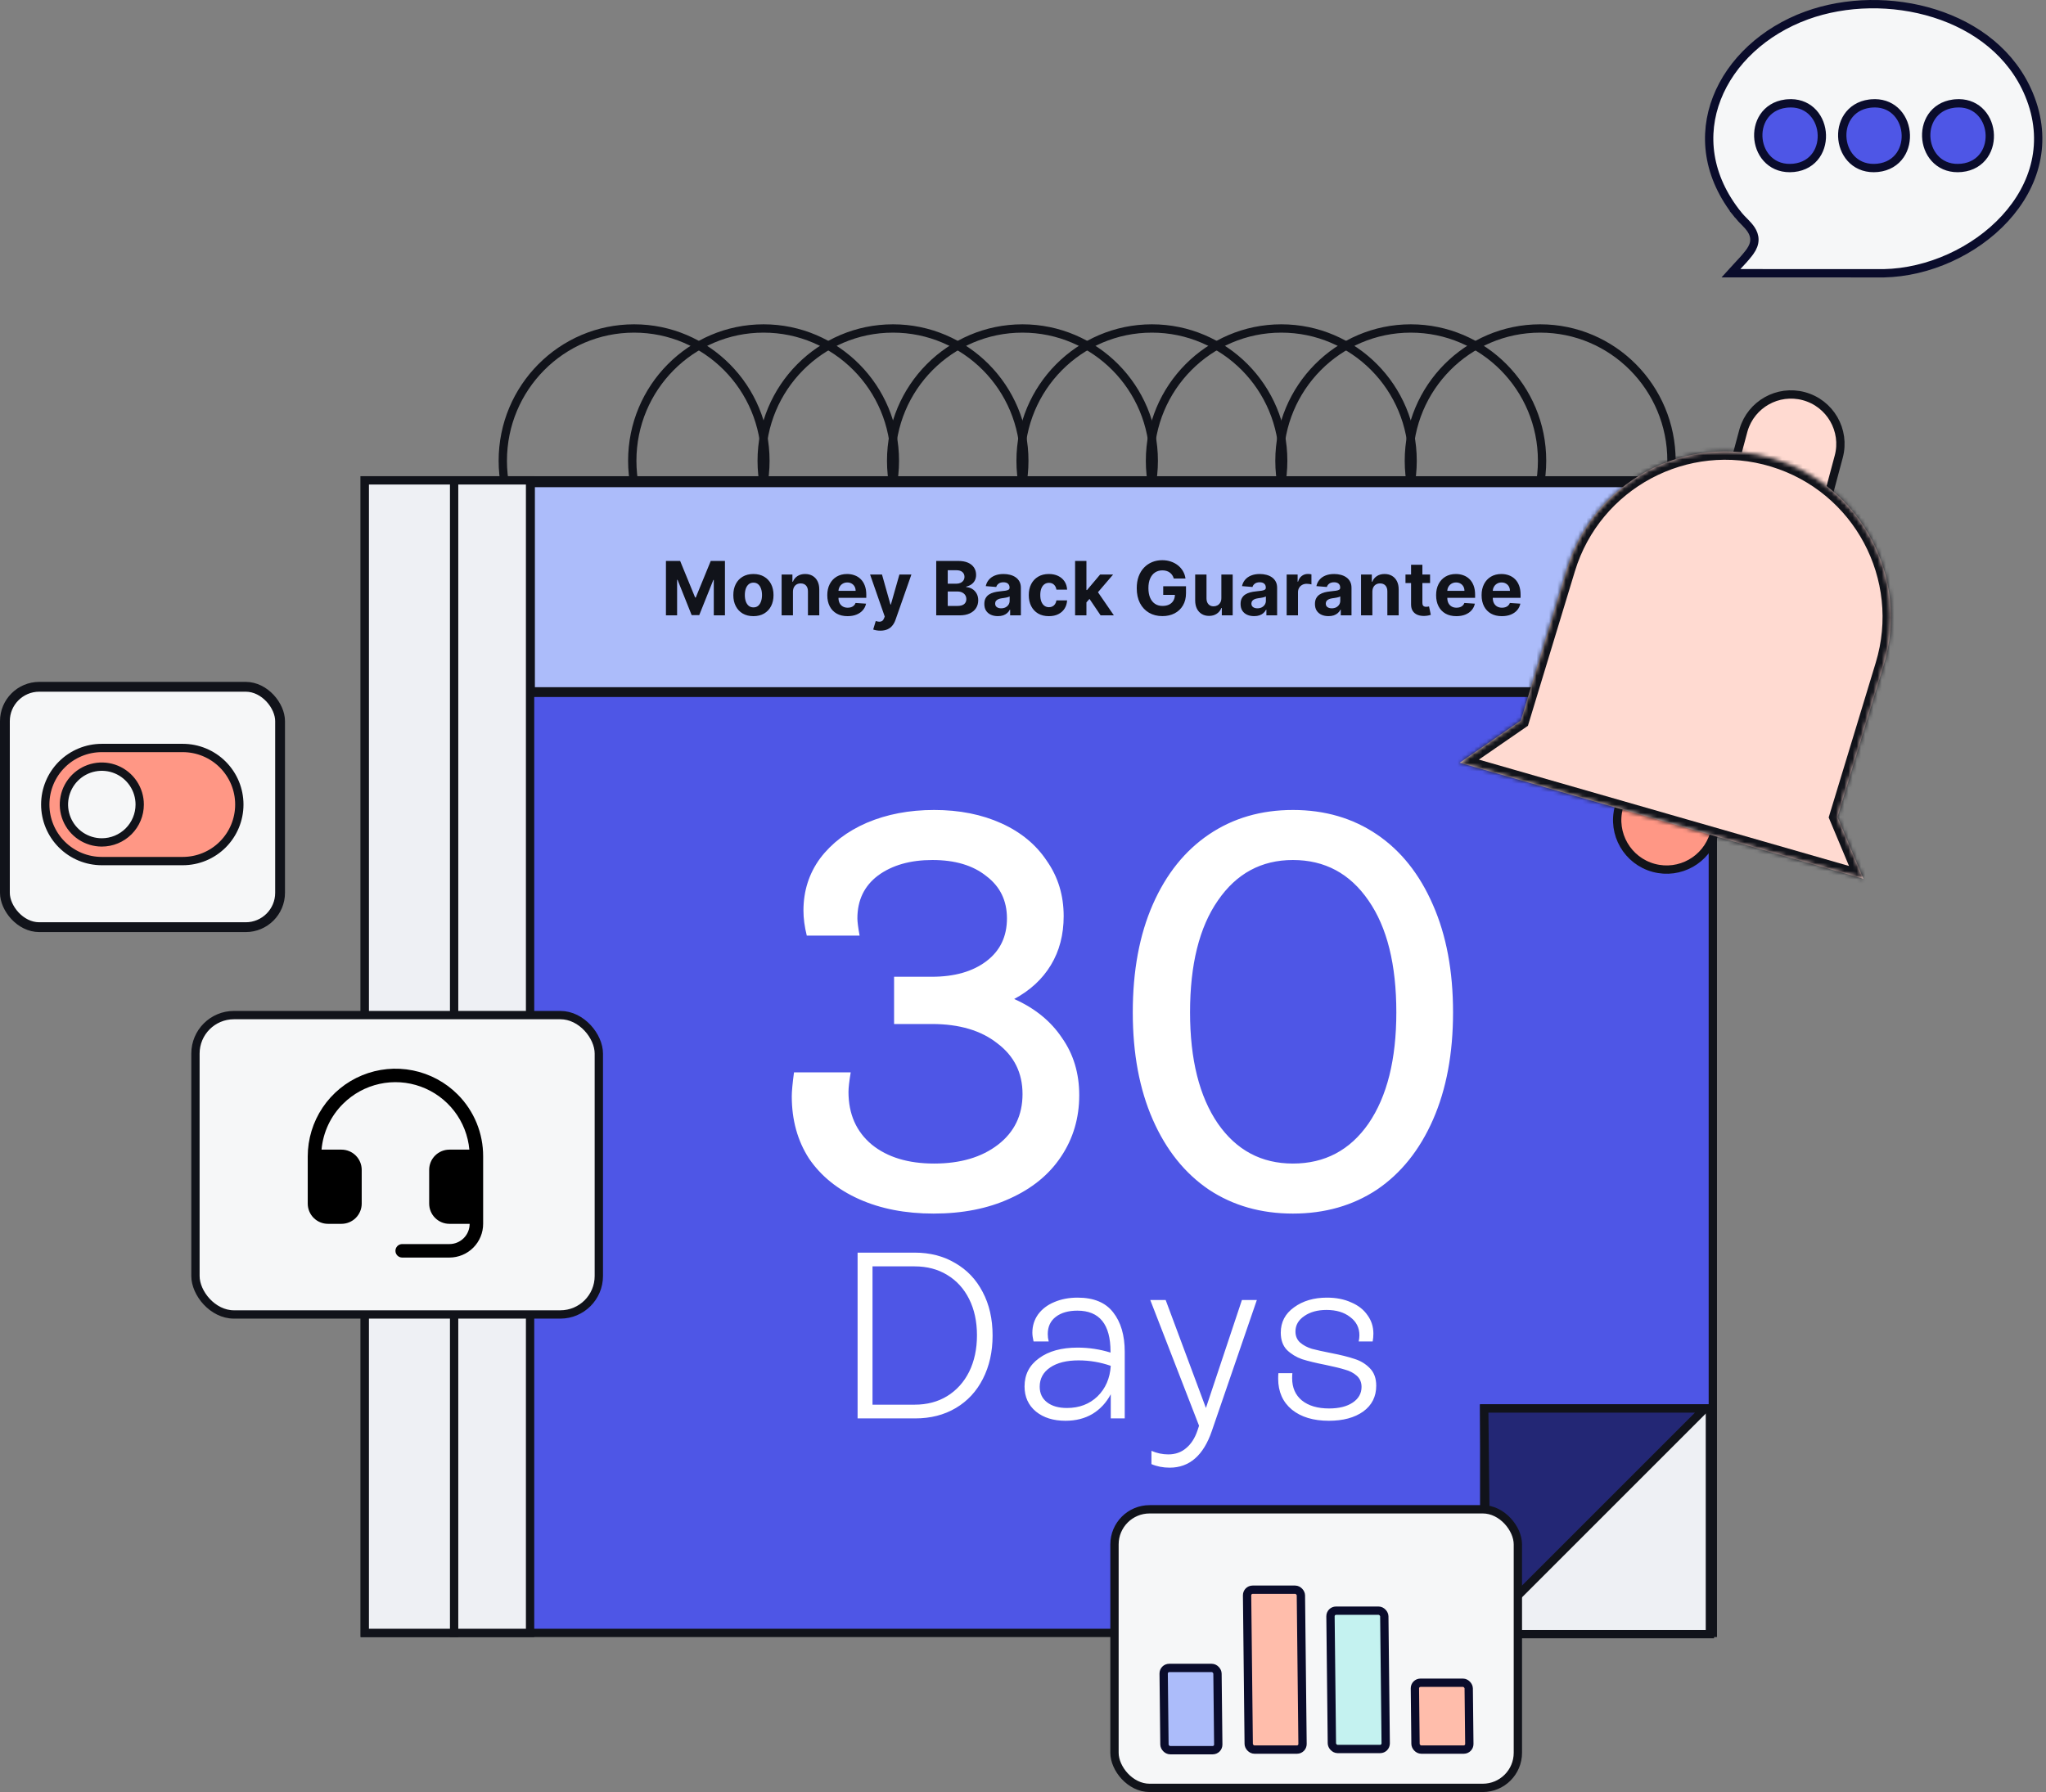
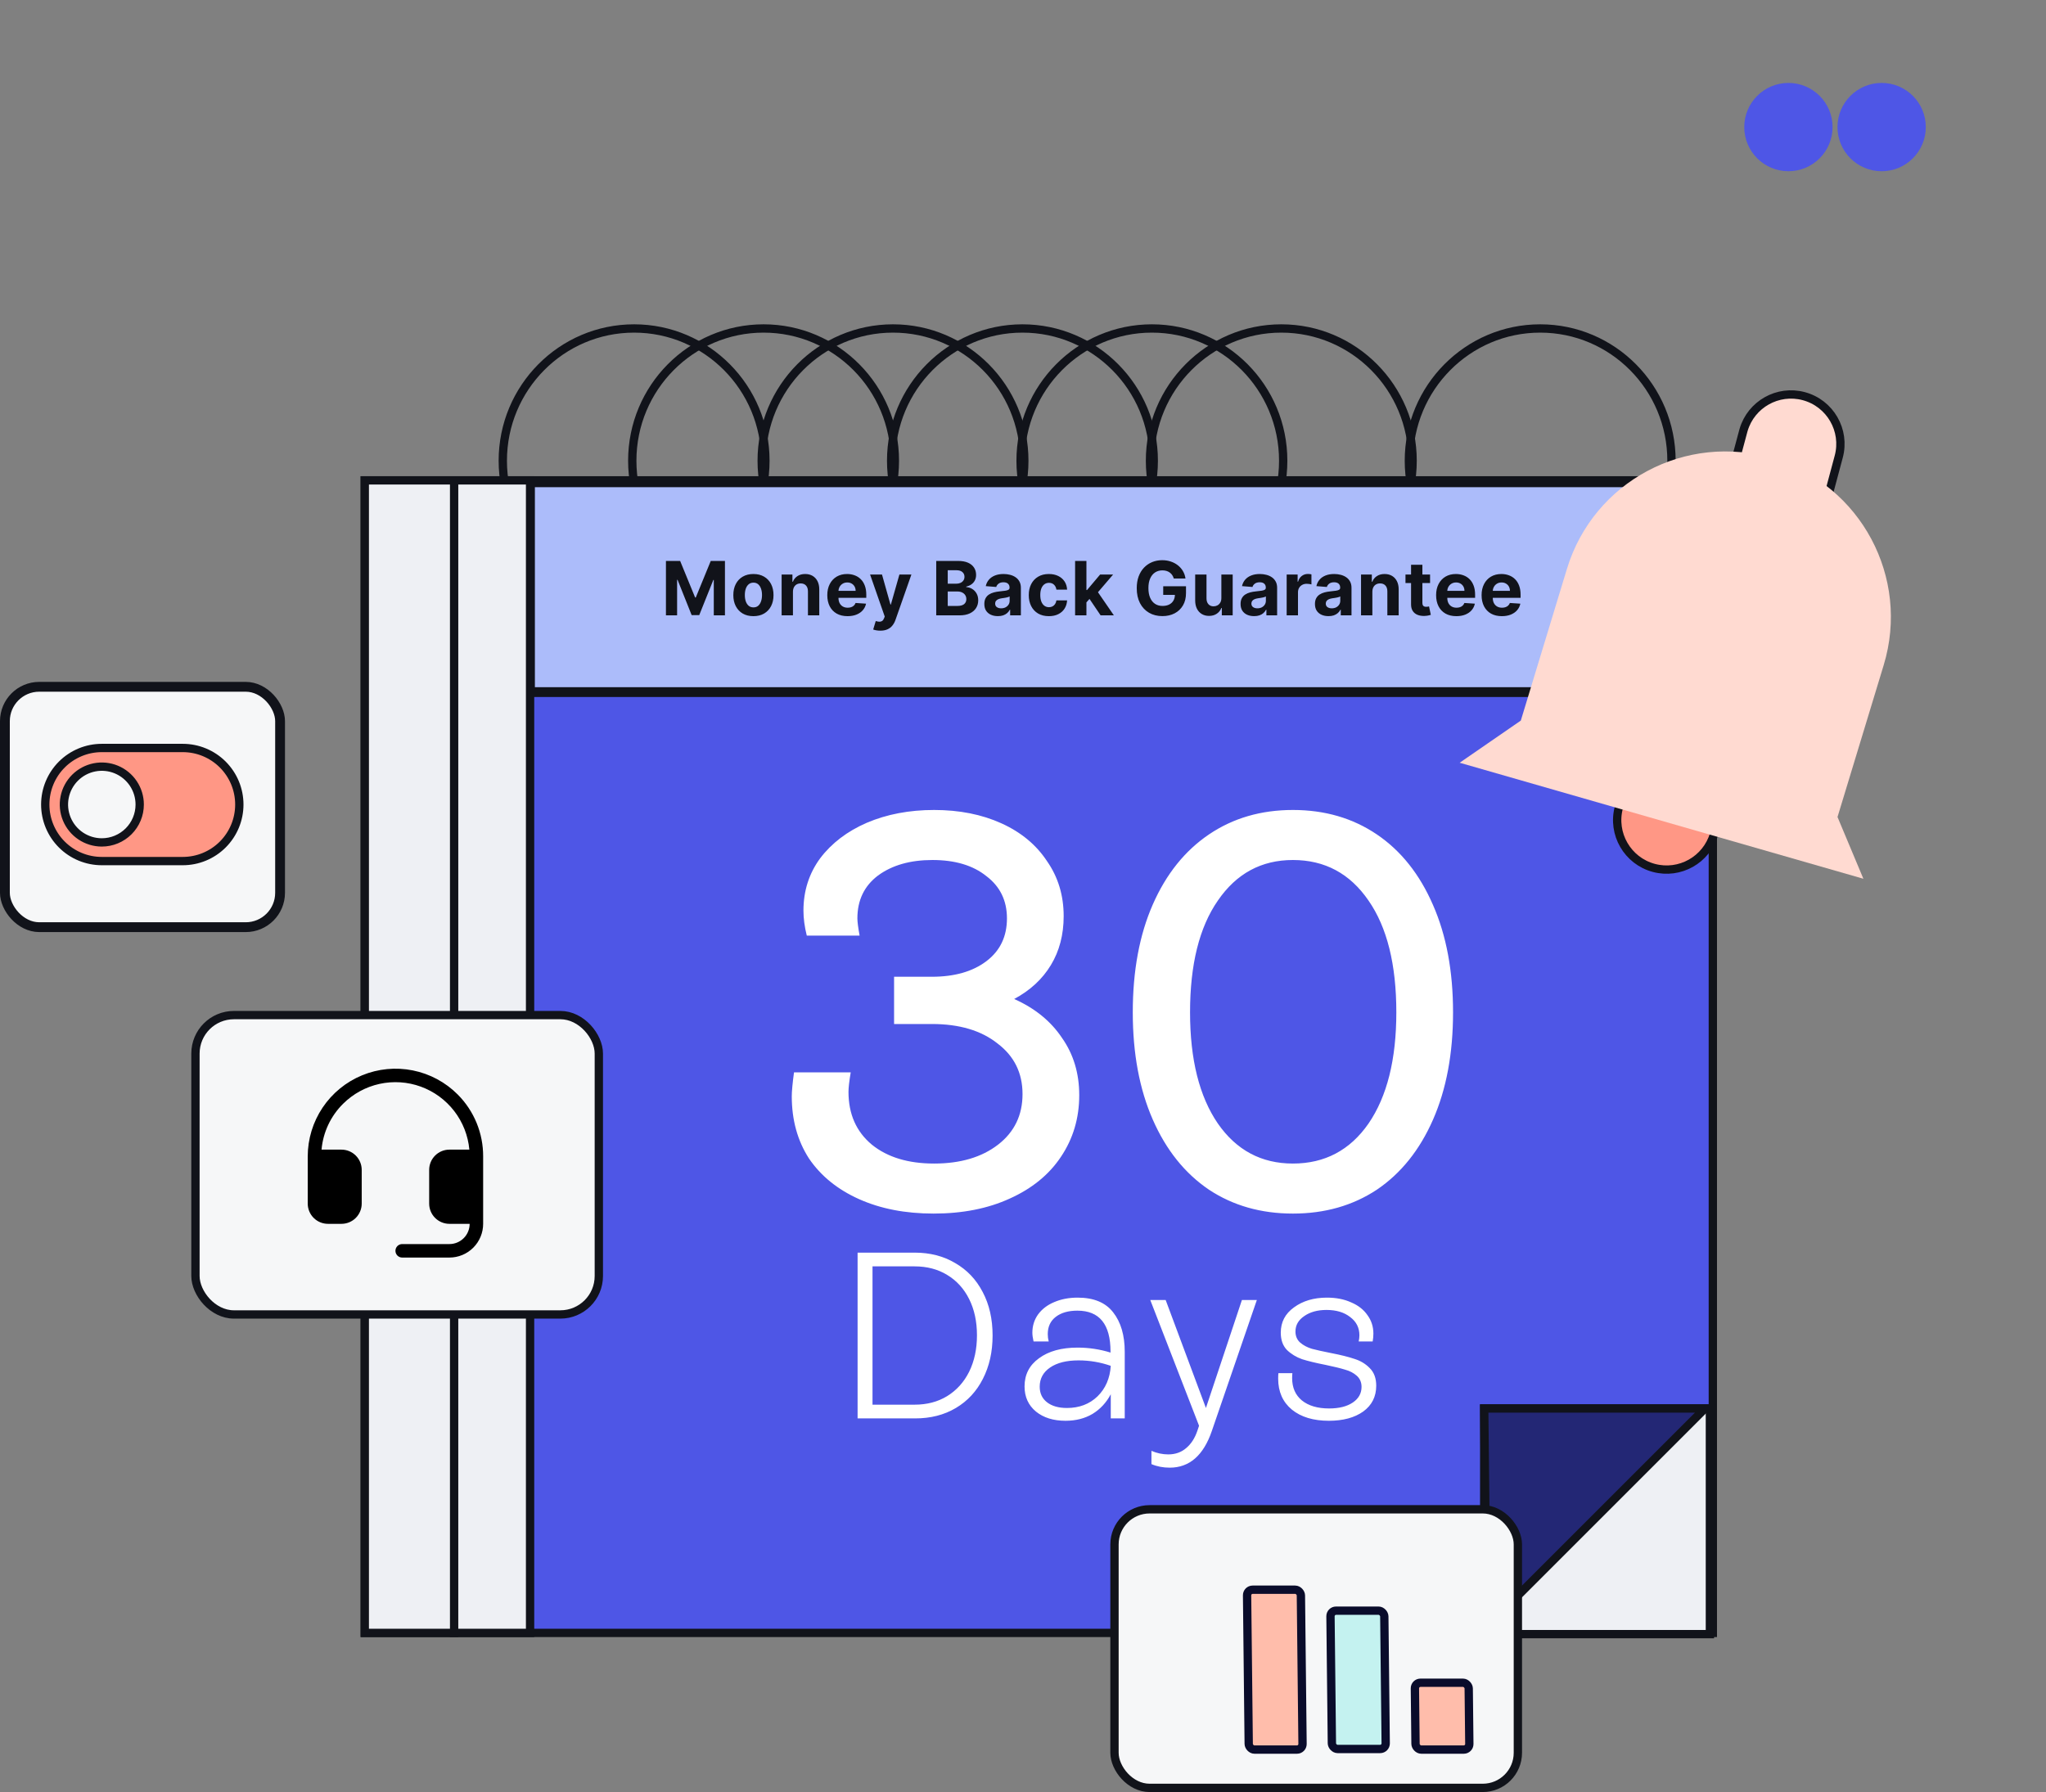
<svg xmlns="http://www.w3.org/2000/svg" width="492" height="431" viewBox="0 0 492 431" fill="none">
  <rect x="0" y="0" width="492" height="431" fill="#808080" stroke="none" />
  <path d="M433.755 95.279C440.095 96.978 443.859 103.495 442.16 109.835L439.747 118.842L416.786 112.69L419.199 103.683L419.283 103.388C421.102 97.227 427.514 93.607 433.755 95.279Z" fill="#FFDAD1" stroke="#11131A" stroke-width="2" />
  <path d="M370.367 79C387.799 79 401.942 93.237 401.942 110.814C401.942 128.391 387.799 142.627 370.367 142.627C352.936 142.627 338.792 128.391 338.792 110.814C338.792 93.237 352.936 79 370.367 79Z" stroke="#11131A" stroke-width="2" />
-   <path d="M339.246 79C356.678 79 370.821 93.237 370.821 110.814C370.821 128.391 356.678 142.627 339.246 142.627C321.815 142.627 307.671 128.391 307.671 110.814C307.671 93.237 321.814 79 339.246 79Z" stroke="#11131A" stroke-width="2" />
  <path d="M308.113 79C325.545 79 339.688 93.237 339.688 110.814C339.688 128.391 325.545 142.627 308.113 142.627C290.682 142.627 276.538 128.391 276.538 110.814C276.538 93.237 290.682 79 308.113 79Z" stroke="#11131A" stroke-width="2" />
  <path d="M276.995 79C294.427 79 308.57 93.237 308.57 110.814C308.57 128.391 294.427 142.627 276.995 142.627C259.564 142.627 245.42 128.391 245.42 110.814C245.42 93.237 259.564 79 276.995 79Z" stroke="#11131A" stroke-width="2" />
  <path d="M245.869 79C263.301 79 277.444 93.237 277.444 110.814C277.444 128.391 263.301 142.627 245.869 142.627C228.438 142.627 214.294 128.391 214.294 110.814C214.294 93.237 228.438 79 245.869 79Z" stroke="#11131A" stroke-width="2" />
  <path d="M214.74 79C232.172 79 246.315 93.237 246.315 110.814C246.315 128.391 232.172 142.627 214.74 142.627C197.309 142.627 183.165 128.391 183.165 110.814C183.165 93.237 197.309 79 214.74 79Z" stroke="#11131A" stroke-width="2" />
  <path d="M183.615 79C201.047 79 215.19 93.237 215.19 110.814C215.19 128.391 201.047 142.627 183.615 142.627C166.184 142.627 152.04 128.391 152.04 110.814C152.04 93.237 166.184 79 183.615 79Z" stroke="#11131A" stroke-width="2" />
  <path d="M152.482 79C169.914 79 184.058 93.237 184.058 110.814C184.058 128.39 169.914 142.627 152.482 142.627C135.051 142.627 120.907 128.39 120.907 110.814C120.907 93.237 135.051 79 152.482 79Z" stroke="#11131A" stroke-width="2" />
  <rect x="87.718" y="115.531" width="324.165" height="277.198" fill="#4E56E6" stroke="#11131A" stroke-width="2" />
  <rect x="127.444" y="115.993" width="284.519" height="50.462" fill="#ACBCFA" stroke="#11131A" stroke-width="2.36" />
  <path d="M160.139 134.909H163.552L167.157 143.705H167.311L170.916 134.909H174.329V148H171.644V139.479H171.536L168.148 147.936H166.32L162.932 139.447H162.823V148H160.139V134.909ZM181.174 148.192C180.182 148.192 179.323 147.981 178.598 147.559C177.878 147.133 177.322 146.54 176.93 145.782C176.538 145.019 176.342 144.135 176.342 143.129C176.342 142.115 176.538 141.229 176.93 140.47C177.322 139.707 177.878 139.115 178.598 138.693C179.323 138.267 180.182 138.054 181.174 138.054C182.167 138.054 183.024 138.267 183.744 138.693C184.468 139.115 185.027 139.707 185.419 140.47C185.811 141.229 186.007 142.115 186.007 143.129C186.007 144.135 185.811 145.019 185.419 145.782C185.027 146.54 184.468 147.133 183.744 147.559C183.024 147.981 182.167 148.192 181.174 148.192ZM181.187 146.082C181.639 146.082 182.016 145.955 182.319 145.699C182.621 145.439 182.849 145.085 183.003 144.638C183.16 144.19 183.239 143.681 183.239 143.11C183.239 142.539 183.16 142.03 183.003 141.582C182.849 141.135 182.621 140.781 182.319 140.521C182.016 140.261 181.639 140.131 181.187 140.131C180.731 140.131 180.348 140.261 180.037 140.521C179.73 140.781 179.498 141.135 179.34 141.582C179.186 142.03 179.11 142.539 179.11 143.11C179.11 143.681 179.186 144.19 179.34 144.638C179.498 145.085 179.73 145.439 180.037 145.699C180.348 145.955 180.731 146.082 181.187 146.082ZM190.68 142.324V148H187.957V138.182H190.553V139.914H190.668C190.885 139.343 191.249 138.891 191.761 138.559C192.272 138.222 192.892 138.054 193.621 138.054C194.303 138.054 194.897 138.203 195.404 138.501C195.911 138.8 196.305 139.226 196.587 139.78C196.868 140.33 197.009 140.986 197.009 141.749V148H194.286V142.234C194.29 141.634 194.136 141.165 193.825 140.828C193.514 140.487 193.086 140.317 192.54 140.317C192.174 140.317 191.85 140.396 191.569 140.553C191.292 140.711 191.075 140.941 190.917 141.244C190.763 141.542 190.685 141.902 190.68 142.324ZM203.809 148.192C202.799 148.192 201.93 147.987 201.201 147.578C200.477 147.165 199.918 146.581 199.526 145.827C199.134 145.068 198.938 144.171 198.938 143.136C198.938 142.126 199.134 141.239 199.526 140.477C199.918 139.714 200.47 139.119 201.182 138.693C201.898 138.267 202.737 138.054 203.7 138.054C204.348 138.054 204.951 138.158 205.509 138.367C206.072 138.572 206.562 138.881 206.98 139.294C207.401 139.707 207.73 140.227 207.964 140.854C208.198 141.476 208.315 142.205 208.315 143.04V143.788H200.025V142.1H205.752C205.752 141.708 205.667 141.361 205.497 141.058C205.326 140.756 205.09 140.519 204.787 140.349C204.489 140.174 204.141 140.087 203.745 140.087C203.332 140.087 202.965 140.183 202.646 140.374C202.33 140.562 202.083 140.815 201.904 141.135C201.725 141.45 201.634 141.802 201.629 142.19V143.794C201.629 144.28 201.719 144.7 201.898 145.053C202.081 145.407 202.339 145.68 202.671 145.871C203.004 146.063 203.398 146.159 203.854 146.159C204.156 146.159 204.433 146.116 204.685 146.031C204.936 145.946 205.151 145.818 205.33 145.648C205.509 145.477 205.646 145.268 205.739 145.021L208.258 145.188C208.13 145.793 207.868 146.321 207.472 146.773C207.08 147.22 206.573 147.57 205.95 147.821C205.333 148.068 204.619 148.192 203.809 148.192ZM211.69 151.682C211.345 151.682 211.021 151.654 210.718 151.599C210.42 151.548 210.173 151.482 209.977 151.401L210.59 149.368C210.91 149.466 211.198 149.519 211.453 149.528C211.713 149.536 211.937 149.477 212.125 149.349C212.316 149.221 212.472 149.004 212.591 148.697L212.751 148.281L209.229 138.182H212.093L214.125 145.392H214.228L216.279 138.182H219.162L215.346 149.061C215.163 149.589 214.914 150.05 214.598 150.442C214.287 150.838 213.893 151.143 213.416 151.356C212.938 151.573 212.363 151.682 211.69 151.682ZM225.133 148V134.909H230.374C231.337 134.909 232.141 135.052 232.784 135.337C233.428 135.623 233.911 136.019 234.235 136.526C234.559 137.029 234.721 137.609 234.721 138.265C234.721 138.776 234.619 139.226 234.414 139.614C234.21 139.997 233.928 140.312 233.57 140.56C233.217 140.803 232.812 140.975 232.356 141.077V141.205C232.854 141.227 233.321 141.367 233.756 141.627C234.195 141.887 234.55 142.251 234.823 142.72C235.096 143.185 235.232 143.739 235.232 144.382C235.232 145.077 235.06 145.697 234.715 146.242C234.374 146.783 233.869 147.212 233.2 147.527C232.531 147.842 231.706 148 230.726 148H225.133ZM227.901 145.737H230.157C230.928 145.737 231.491 145.59 231.844 145.296C232.198 144.998 232.375 144.602 232.375 144.107C232.375 143.745 232.288 143.425 232.113 143.148C231.938 142.871 231.689 142.654 231.365 142.496C231.045 142.339 230.664 142.26 230.221 142.26H227.901V145.737ZM227.901 140.387H229.952C230.332 140.387 230.668 140.321 230.962 140.189C231.261 140.053 231.495 139.861 231.665 139.614C231.84 139.366 231.928 139.07 231.928 138.725C231.928 138.252 231.759 137.871 231.423 137.581C231.09 137.291 230.617 137.146 230.004 137.146H227.901V140.387ZM239.962 148.185C239.335 148.185 238.777 148.077 238.287 147.859C237.797 147.638 237.409 147.312 237.124 146.881C236.842 146.447 236.702 145.906 236.702 145.258C236.702 144.712 236.802 144.254 237.002 143.884C237.203 143.513 237.475 143.214 237.82 142.989C238.166 142.763 238.558 142.592 238.997 142.477C239.44 142.362 239.904 142.281 240.39 142.234C240.961 142.175 241.421 142.119 241.771 142.068C242.12 142.013 242.374 141.932 242.531 141.825C242.689 141.719 242.768 141.561 242.768 141.352V141.314C242.768 140.909 242.64 140.596 242.384 140.374C242.133 140.153 241.775 140.042 241.311 140.042C240.82 140.042 240.431 140.151 240.141 140.368C239.851 140.581 239.659 140.849 239.565 141.173L237.047 140.969C237.175 140.372 237.426 139.857 237.801 139.422C238.176 138.983 238.66 138.646 239.252 138.412C239.849 138.173 240.539 138.054 241.323 138.054C241.869 138.054 242.391 138.118 242.889 138.246C243.392 138.374 243.838 138.572 244.225 138.84C244.617 139.109 244.926 139.454 245.152 139.876C245.378 140.293 245.491 140.794 245.491 141.378V148H242.909V146.638H242.832C242.674 146.945 242.463 147.216 242.199 147.45C241.935 147.68 241.617 147.862 241.247 147.994C240.876 148.121 240.448 148.185 239.962 148.185ZM240.742 146.306C241.142 146.306 241.496 146.227 241.803 146.07C242.11 145.908 242.35 145.69 242.525 145.418C242.7 145.145 242.787 144.836 242.787 144.491V143.449C242.702 143.504 242.585 143.555 242.436 143.602C242.291 143.645 242.127 143.685 241.943 143.724C241.76 143.758 241.577 143.79 241.394 143.82C241.21 143.845 241.044 143.869 240.895 143.89C240.575 143.937 240.296 144.011 240.058 144.114C239.819 144.216 239.634 144.354 239.502 144.529C239.369 144.7 239.303 144.913 239.303 145.168C239.303 145.539 239.438 145.822 239.706 146.018C239.979 146.21 240.324 146.306 240.742 146.306ZM252.22 148.192C251.214 148.192 250.349 147.979 249.624 147.553C248.904 147.122 248.35 146.526 247.962 145.763C247.579 145 247.387 144.122 247.387 143.129C247.387 142.124 247.581 141.241 247.969 140.483C248.361 139.72 248.917 139.126 249.637 138.7C250.357 138.269 251.214 138.054 252.207 138.054C253.063 138.054 253.813 138.21 254.457 138.521C255.1 138.832 255.609 139.268 255.984 139.831C256.359 140.393 256.566 141.054 256.605 141.812H254.035C253.962 141.322 253.771 140.928 253.46 140.63C253.153 140.327 252.75 140.176 252.252 140.176C251.83 140.176 251.461 140.291 251.146 140.521C250.835 140.747 250.592 141.077 250.417 141.512C250.242 141.947 250.155 142.473 250.155 143.091C250.155 143.717 250.24 144.25 250.411 144.689C250.585 145.128 250.83 145.462 251.146 145.692C251.461 145.923 251.83 146.038 252.252 146.038C252.563 146.038 252.842 145.974 253.089 145.846C253.34 145.718 253.547 145.533 253.709 145.29C253.875 145.043 253.984 144.746 254.035 144.401H256.605C256.562 145.151 256.357 145.812 255.991 146.383C255.629 146.95 255.128 147.393 254.489 147.712C253.85 148.032 253.093 148.192 252.22 148.192ZM260.995 145.175L261.002 141.908H261.398L264.543 138.182H267.669L263.443 143.116H262.798L260.995 145.175ZM258.528 148V134.909H261.251V148H258.528ZM264.664 148L261.775 143.724L263.59 141.8L267.854 148H264.664ZM282.262 139.141C282.173 138.83 282.047 138.555 281.885 138.316C281.723 138.073 281.525 137.869 281.29 137.702C281.06 137.532 280.796 137.402 280.498 137.312C280.204 137.223 279.878 137.178 279.52 137.178C278.851 137.178 278.263 137.344 277.756 137.677C277.253 138.009 276.861 138.493 276.58 139.128C276.298 139.759 276.158 140.53 276.158 141.442C276.158 142.354 276.296 143.129 276.573 143.768C276.85 144.408 277.242 144.896 277.749 145.232C278.256 145.565 278.855 145.731 279.545 145.731C280.172 145.731 280.707 145.62 281.15 145.398C281.597 145.173 281.938 144.855 282.173 144.446C282.411 144.037 282.531 143.553 282.531 142.995L283.093 143.078H279.718V140.994H285.196V142.643C285.196 143.794 284.953 144.783 284.467 145.609C283.982 146.432 283.312 147.067 282.46 147.514C281.608 147.957 280.632 148.179 279.533 148.179C278.305 148.179 277.227 147.908 276.298 147.367C275.369 146.822 274.645 146.048 274.125 145.047C273.609 144.041 273.352 142.848 273.352 141.467C273.352 140.406 273.505 139.46 273.812 138.629C274.123 137.794 274.558 137.087 275.116 136.507C275.674 135.928 276.324 135.487 277.065 135.184C277.807 134.881 278.61 134.73 279.475 134.73C280.217 134.73 280.907 134.839 281.546 135.056C282.185 135.269 282.752 135.572 283.246 135.964C283.745 136.356 284.152 136.822 284.467 137.364C284.783 137.901 284.985 138.493 285.075 139.141H282.262ZM293.7 143.82V138.182H296.423V148H293.809V146.217H293.706C293.485 146.792 293.116 147.254 292.601 147.604C292.089 147.953 291.465 148.128 290.728 148.128C290.071 148.128 289.494 147.979 288.995 147.68C288.497 147.382 288.107 146.958 287.826 146.408C287.549 145.859 287.408 145.2 287.404 144.433V138.182H290.127V143.947C290.131 144.527 290.287 144.985 290.594 145.322C290.9 145.658 291.312 145.827 291.827 145.827C292.155 145.827 292.462 145.752 292.748 145.603C293.033 145.45 293.263 145.224 293.438 144.925C293.617 144.627 293.704 144.259 293.7 143.82ZM301.581 148.185C300.954 148.185 300.396 148.077 299.906 147.859C299.416 147.638 299.028 147.312 298.743 146.881C298.462 146.447 298.321 145.906 298.321 145.258C298.321 144.712 298.421 144.254 298.621 143.884C298.822 143.513 299.094 143.214 299.44 142.989C299.785 142.763 300.177 142.592 300.616 142.477C301.059 142.362 301.523 142.281 302.009 142.234C302.58 142.175 303.04 142.119 303.39 142.068C303.739 142.013 303.993 141.932 304.15 141.825C304.308 141.719 304.387 141.561 304.387 141.352V141.314C304.387 140.909 304.259 140.596 304.003 140.374C303.752 140.153 303.394 140.042 302.93 140.042C302.44 140.042 302.05 140.151 301.76 140.368C301.47 140.581 301.278 140.849 301.185 141.173L298.666 140.969C298.794 140.372 299.045 139.857 299.42 139.422C299.795 138.983 300.279 138.646 300.871 138.412C301.468 138.173 302.158 138.054 302.942 138.054C303.488 138.054 304.01 138.118 304.508 138.246C305.011 138.374 305.457 138.572 305.844 138.84C306.236 139.109 306.545 139.454 306.771 139.876C306.997 140.293 307.11 140.794 307.11 141.378V148H304.528V146.638H304.451C304.293 146.945 304.082 147.216 303.818 147.45C303.554 147.68 303.236 147.862 302.866 147.994C302.495 148.121 302.067 148.185 301.581 148.185ZM302.361 146.306C302.761 146.306 303.115 146.227 303.422 146.07C303.729 145.908 303.969 145.69 304.144 145.418C304.319 145.145 304.406 144.836 304.406 144.491V143.449C304.321 143.504 304.204 143.555 304.055 143.602C303.91 143.645 303.746 143.685 303.562 143.724C303.379 143.758 303.196 143.79 303.013 143.82C302.829 143.845 302.663 143.869 302.514 143.89C302.194 143.937 301.915 144.011 301.677 144.114C301.438 144.216 301.253 144.354 301.121 144.529C300.989 144.7 300.922 144.913 300.922 145.168C300.922 145.539 301.057 145.822 301.325 146.018C301.598 146.21 301.943 146.306 302.361 146.306ZM309.403 148V138.182H312.042V139.895H312.145C312.324 139.286 312.624 138.825 313.046 138.514C313.468 138.199 313.954 138.041 314.503 138.041C314.64 138.041 314.787 138.05 314.944 138.067C315.102 138.084 315.241 138.107 315.36 138.137V140.553C315.232 140.515 315.055 140.481 314.829 140.451C314.604 140.421 314.397 140.406 314.209 140.406C313.809 140.406 313.451 140.494 313.136 140.668C312.824 140.839 312.577 141.077 312.394 141.384C312.215 141.691 312.126 142.045 312.126 142.445V148H309.403ZM319.466 148.185C318.84 148.185 318.282 148.077 317.792 147.859C317.301 147.638 316.914 147.312 316.628 146.881C316.347 146.447 316.206 145.906 316.206 145.258C316.206 144.712 316.306 144.254 316.507 143.884C316.707 143.513 316.98 143.214 317.325 142.989C317.67 142.763 318.062 142.592 318.501 142.477C318.944 142.362 319.409 142.281 319.895 142.234C320.466 142.175 320.926 142.119 321.275 142.068C321.625 142.013 321.878 141.932 322.036 141.825C322.194 141.719 322.272 141.561 322.272 141.352V141.314C322.272 140.909 322.145 140.596 321.889 140.374C321.637 140.153 321.279 140.042 320.815 140.042C320.325 140.042 319.935 140.151 319.645 140.368C319.355 140.581 319.164 140.849 319.07 141.173L316.551 140.969C316.679 140.372 316.931 139.857 317.306 139.422C317.681 138.983 318.164 138.646 318.757 138.412C319.353 138.173 320.044 138.054 320.828 138.054C321.373 138.054 321.895 138.118 322.394 138.246C322.897 138.374 323.342 138.572 323.73 138.84C324.122 139.109 324.431 139.454 324.657 139.876C324.882 140.293 324.995 140.794 324.995 141.378V148H322.413V146.638H322.336C322.179 146.945 321.968 147.216 321.703 147.45C321.439 147.68 321.122 147.862 320.751 147.994C320.38 148.121 319.952 148.185 319.466 148.185ZM320.246 146.306C320.647 146.306 321 146.227 321.307 146.07C321.614 145.908 321.855 145.69 322.029 145.418C322.204 145.145 322.292 144.836 322.292 144.491V143.449C322.206 143.504 322.089 143.555 321.94 143.602C321.795 143.645 321.631 143.685 321.448 143.724C321.265 143.758 321.081 143.79 320.898 143.82C320.715 143.845 320.549 143.869 320.399 143.89C320.08 143.937 319.801 144.011 319.562 144.114C319.323 144.216 319.138 144.354 319.006 144.529C318.874 144.7 318.808 144.913 318.808 145.168C318.808 145.539 318.942 145.822 319.211 146.018C319.483 146.21 319.828 146.306 320.246 146.306ZM330.011 142.324V148H327.288V138.182H329.883V139.914H329.998C330.215 139.343 330.58 138.891 331.091 138.559C331.603 138.222 332.223 138.054 332.951 138.054C333.633 138.054 334.228 138.203 334.735 138.501C335.242 138.8 335.636 139.226 335.917 139.78C336.198 140.33 336.339 140.986 336.339 141.749V148H333.616V142.234C333.62 141.634 333.467 141.165 333.156 140.828C332.845 140.487 332.416 140.317 331.871 140.317C331.505 140.317 331.181 140.396 330.899 140.553C330.622 140.711 330.405 140.941 330.247 141.244C330.094 141.542 330.015 141.902 330.011 142.324ZM343.888 138.182V140.227H337.975V138.182H343.888ZM339.317 135.83H342.04V144.983C342.04 145.234 342.079 145.43 342.155 145.571C342.232 145.707 342.338 145.803 342.475 145.859C342.615 145.914 342.777 145.942 342.961 145.942C343.088 145.942 343.216 145.931 343.344 145.91C343.472 145.884 343.57 145.865 343.638 145.852L344.066 147.879C343.93 147.921 343.738 147.97 343.491 148.026C343.244 148.085 342.944 148.121 342.59 148.134C341.934 148.16 341.358 148.072 340.864 147.872C340.374 147.672 339.993 147.361 339.72 146.939C339.447 146.517 339.313 145.984 339.317 145.341V135.83ZM350.21 148.192C349.2 148.192 348.331 147.987 347.602 147.578C346.878 147.165 346.32 146.581 345.928 145.827C345.536 145.068 345.34 144.171 345.34 143.136C345.34 142.126 345.536 141.239 345.928 140.477C346.32 139.714 346.871 139.119 347.583 138.693C348.299 138.267 349.139 138.054 350.102 138.054C350.749 138.054 351.352 138.158 351.911 138.367C352.473 138.572 352.963 138.881 353.381 139.294C353.803 139.707 354.131 140.227 354.365 140.854C354.599 141.476 354.717 142.205 354.717 143.04V143.788H346.426V142.1H352.153C352.153 141.708 352.068 141.361 351.898 141.058C351.727 140.756 351.491 140.519 351.188 140.349C350.89 140.174 350.543 140.087 350.146 140.087C349.733 140.087 349.367 140.183 349.047 140.374C348.732 140.562 348.484 140.815 348.305 141.135C348.126 141.45 348.035 141.802 348.031 142.19V143.794C348.031 144.28 348.12 144.7 348.299 145.053C348.482 145.407 348.74 145.68 349.072 145.871C349.405 146.063 349.799 146.159 350.255 146.159C350.558 146.159 350.835 146.116 351.086 146.031C351.337 145.946 351.553 145.818 351.732 145.648C351.911 145.477 352.047 145.268 352.141 145.021L354.659 145.188C354.531 145.793 354.269 146.321 353.873 146.773C353.481 147.22 352.974 147.57 352.352 147.821C351.734 148.068 351.02 148.192 350.21 148.192ZM361.148 148.192C360.138 148.192 359.269 147.987 358.54 147.578C357.816 147.165 357.257 146.581 356.865 145.827C356.473 145.068 356.277 144.171 356.277 143.136C356.277 142.126 356.473 141.239 356.865 140.477C357.257 139.714 357.809 139.119 358.521 138.693C359.237 138.267 360.076 138.054 361.039 138.054C361.687 138.054 362.29 138.158 362.848 138.367C363.411 138.572 363.901 138.881 364.319 139.294C364.74 139.707 365.069 140.227 365.303 140.854C365.537 141.476 365.654 142.205 365.654 143.04V143.788H357.364V142.1H363.091C363.091 141.708 363.006 141.361 362.836 141.058C362.665 140.756 362.429 140.519 362.126 140.349C361.828 140.174 361.48 140.087 361.084 140.087C360.671 140.087 360.304 140.183 359.985 140.374C359.669 140.562 359.422 140.815 359.243 141.135C359.064 141.45 358.973 141.802 358.968 142.19V143.794C358.968 144.28 359.058 144.7 359.237 145.053C359.42 145.407 359.678 145.68 360.01 145.871C360.343 146.063 360.737 146.159 361.193 146.159C361.495 146.159 361.772 146.116 362.024 146.031C362.275 145.946 362.49 145.818 362.669 145.648C362.848 145.477 362.985 145.268 363.078 145.021L365.597 145.188C365.469 145.793 365.207 146.321 364.811 146.773C364.419 147.22 363.912 147.57 363.289 147.821C362.672 148.068 361.958 148.192 361.148 148.192Z" fill="#11131A" />
  <rect x="87.718" y="115.531" width="39.749" height="277.198" fill="#EEF0F4" stroke="#11131A" stroke-width="2" />
  <path d="M243.88 240.266C248.872 242.495 252.705 245.615 255.379 249.626C258.142 253.548 259.524 258.139 259.524 263.398C259.524 268.924 258.053 273.871 255.112 278.239C252.259 282.518 248.159 285.861 242.811 288.267C237.551 290.674 231.445 291.877 224.493 291.877C217.718 291.877 211.746 290.719 206.576 288.401C201.406 286.083 197.394 282.83 194.542 278.64C191.779 274.362 190.397 269.37 190.397 263.665C190.397 262.506 190.575 260.59 190.932 257.916H204.57C204.214 260.055 204.035 261.615 204.035 262.595C204.035 267.944 205.907 272.178 209.651 275.298C213.395 278.328 218.387 279.844 224.626 279.844C230.955 279.844 236.081 278.328 240.003 275.298C243.925 272.267 245.886 268.211 245.886 263.13C245.886 258.049 243.88 253.994 239.869 250.963C235.947 247.843 230.688 246.283 224.091 246.283H214.999V234.918H224.091C229.529 234.918 233.897 233.67 237.195 231.174C240.493 228.678 242.142 225.246 242.142 220.879C242.142 216.6 240.493 213.213 237.195 210.717C233.986 208.132 229.663 206.839 224.225 206.839C218.877 206.839 214.509 208.087 211.122 210.583C207.824 213.079 206.175 216.511 206.175 220.879C206.175 221.681 206.353 223.062 206.709 225.024H194.007C193.472 222.884 193.205 220.879 193.205 219.007C193.205 214.282 194.542 210.093 197.216 206.438C199.979 202.783 203.723 199.931 208.448 197.881C213.261 195.831 218.654 194.806 224.626 194.806C230.688 194.806 236.081 195.875 240.805 198.015C245.529 200.154 249.184 203.185 251.769 207.107C254.443 210.94 255.78 215.352 255.78 220.344C255.78 224.801 254.755 228.723 252.705 232.11C250.655 235.497 247.713 238.216 243.88 240.266ZM310.905 291.877C303.24 291.877 296.51 289.961 290.716 286.128C284.922 282.206 280.42 276.59 277.211 269.281C274.002 261.971 272.398 253.37 272.398 243.475C272.398 233.492 274.002 224.845 277.211 217.536C280.42 210.227 284.922 204.611 290.716 200.689C296.51 196.767 303.24 194.806 310.905 194.806C318.571 194.806 325.301 196.767 331.095 200.689C336.889 204.611 341.391 210.271 344.6 217.67C347.809 224.979 349.413 233.581 349.413 243.475C349.413 253.37 347.809 261.971 344.6 269.281C341.391 276.59 336.889 282.206 331.095 286.128C325.301 289.961 318.571 291.877 310.905 291.877ZM310.905 279.844C318.571 279.844 324.633 276.635 329.09 270.217C333.547 263.71 335.775 254.796 335.775 243.475C335.775 231.976 333.547 223.018 329.09 216.6C324.633 210.093 318.571 206.839 310.905 206.839C303.329 206.839 297.312 210.093 292.855 216.6C288.398 223.018 286.17 231.976 286.17 243.475C286.17 254.796 288.398 263.71 292.855 270.217C297.312 276.635 303.329 279.844 310.905 279.844Z" fill="white" />
  <path d="M219.95 301.27C223.633 301.27 226.879 302.106 229.689 303.776C232.537 305.409 234.739 307.725 236.296 310.725C237.891 313.725 238.688 317.218 238.688 321.205C238.688 325.116 237.91 328.59 236.353 331.628C234.834 334.627 232.67 336.963 229.86 338.633C227.05 340.304 223.785 341.139 220.064 341.139H206.224V301.27H219.95ZM219.95 337.836C222.912 337.836 225.513 337.152 227.753 335.785C230.031 334.381 231.797 332.425 233.05 329.919C234.303 327.375 234.929 324.451 234.929 321.148C234.929 317.844 234.303 314.94 233.05 312.434C231.797 309.928 230.031 307.991 227.753 306.624C225.513 305.257 222.912 304.574 219.95 304.574H209.812V337.836H219.95ZM259.13 312.092C263.003 312.092 265.851 313.269 267.674 315.623C269.534 317.977 270.465 321.148 270.465 325.135V341.139H267.104V335.33C266.041 337.342 264.579 338.918 262.719 340.057C260.858 341.158 258.694 341.709 256.226 341.709C253.302 341.709 250.929 340.968 249.106 339.488C247.284 337.969 246.372 335.956 246.372 333.45C246.372 330.602 247.53 328.343 249.847 326.673C252.163 324.964 255.257 324.11 259.13 324.11C261.826 324.11 264.465 324.508 267.047 325.306V325.078C267.047 318.509 264.389 315.224 259.074 315.224C256.909 315.224 255.182 315.718 253.891 316.705C252.6 317.693 251.954 319.078 251.954 320.863C251.954 321.471 252.03 322.059 252.182 322.629H248.537C248.347 321.793 248.252 321.091 248.252 320.521C248.252 318.889 248.708 317.427 249.619 316.136C250.568 314.845 251.859 313.857 253.492 313.174C255.163 312.453 257.042 312.092 259.13 312.092ZM256.567 338.633C259.529 338.633 261.978 337.703 263.915 335.842C265.851 333.944 266.914 331.495 267.104 328.495C264.598 327.622 262.016 327.185 259.358 327.185C256.473 327.185 254.194 327.755 252.524 328.894C250.853 330.033 250.018 331.571 250.018 333.507C250.018 335.102 250.606 336.355 251.783 337.266C252.96 338.178 254.555 338.633 256.567 338.633ZM298.644 312.661H302.233L291.411 344.158C289.399 350.043 286.019 352.986 281.273 352.986C279.678 352.986 278.216 352.701 276.887 352.132V348.942C278.216 349.512 279.564 349.797 280.931 349.797C282.64 349.797 284.083 349.284 285.26 348.259C286.437 347.272 287.329 345.886 287.937 344.101L288.335 342.905L276.603 312.661H280.305L289.987 338.633L298.644 312.661ZM319.549 341.709C315.828 341.709 312.866 340.817 310.664 339.032C308.462 337.209 307.36 334.722 307.36 331.571C307.36 331.001 307.379 330.565 307.417 330.261H310.778C310.74 330.527 310.721 330.925 310.721 331.457C310.721 333.735 311.499 335.52 313.056 336.811C314.651 338.102 316.834 338.747 319.606 338.747C321.998 338.747 323.897 338.273 325.301 337.323C326.706 336.374 327.409 335.121 327.409 333.564C327.409 332.463 327.029 331.571 326.27 330.887C325.51 330.204 324.561 329.71 323.422 329.406C322.321 329.065 320.764 328.685 318.752 328.267C316.435 327.812 314.556 327.356 313.113 326.9C311.708 326.407 310.493 325.666 309.468 324.679C308.481 323.654 307.987 322.268 307.987 320.521C307.987 317.977 309.05 315.946 311.176 314.427C313.303 312.87 315.942 312.092 319.093 312.092C321.296 312.092 323.232 312.472 324.903 313.231C326.611 313.952 327.921 314.978 328.833 316.307C329.782 317.598 330.257 319.078 330.257 320.749C330.257 321.357 330.2 321.983 330.086 322.629H326.725C326.839 322.097 326.896 321.603 326.896 321.148C326.896 319.325 326.156 317.863 324.675 316.762C323.232 315.623 321.334 315.054 318.979 315.054C316.815 315.054 315.03 315.547 313.626 316.534C312.221 317.484 311.518 318.718 311.518 320.237C311.518 321.338 311.898 322.23 312.657 322.913C313.417 323.559 314.347 324.053 315.448 324.394C316.587 324.698 318.125 325.04 320.062 325.42C322.416 325.875 324.314 326.35 325.757 326.843C327.2 327.299 328.415 328.039 329.402 329.065C330.427 330.09 330.94 331.495 330.94 333.279C330.94 335.899 329.896 337.969 327.807 339.488C325.719 340.968 322.966 341.709 319.549 341.709Z" fill="white" />
  <path d="M397.694 208.74C391.354 207.041 387.591 200.524 389.289 194.184L391.702 185.177L414.663 191.33L412.25 200.336L412.167 200.631C410.347 206.792 403.935 210.412 397.694 208.74Z" fill="#FF9785" stroke="#11131A" stroke-width="2" />
  <mask id="path-17-inside-1_603_8250" fill="white">
-     <path d="M376.801 136.814C383.194 115.78 405.428 103.912 426.462 110.305C447.495 116.699 459.363 138.933 452.97 159.966L441.865 196.497L448.089 211.351L351.007 183.446L365.708 173.306L376.801 136.814Z" />
-   </mask>
+     </mask>
  <path d="M376.801 136.814C383.194 115.78 405.428 103.912 426.462 110.305C447.495 116.699 459.363 138.933 452.97 159.966L441.865 196.497L448.089 211.351L351.007 183.446L365.708 173.306L376.801 136.814Z" fill="#FFDAD1" />
  <path d="M376.801 136.814L378.714 137.396L378.714 137.396L376.801 136.814ZM426.462 110.305L427.044 108.392L427.044 108.392L426.462 110.305ZM452.97 159.966L454.883 160.548L454.883 160.548L452.97 159.966ZM441.865 196.497L439.952 195.915L439.742 196.605L440.021 197.269L441.865 196.497ZM448.089 211.351L447.536 213.273L451.545 214.426L449.934 210.578L448.089 211.351ZM351.007 183.446L349.871 181.799L346.391 184.2L350.454 185.368L351.007 183.446ZM365.708 173.306L366.844 174.952L367.418 174.556L367.622 173.888L365.708 173.306ZM376.801 136.814L378.714 137.396C384.787 117.419 405.903 106.147 425.88 112.219L426.462 110.305L427.044 108.392C404.953 101.677 381.602 114.142 374.887 136.232L376.801 136.814ZM426.462 110.305L425.88 112.219C445.857 118.291 457.128 139.408 451.056 159.385L452.97 159.966L454.883 160.548C461.598 138.458 449.134 115.106 427.044 108.392L426.462 110.305ZM452.97 159.966L451.056 159.385L439.952 195.915L441.865 196.497L443.779 197.078L454.883 160.548L452.97 159.966ZM441.865 196.497L440.021 197.269L446.244 212.124L448.089 211.351L449.934 210.578L443.71 195.724L441.865 196.497ZM448.089 211.351L448.641 209.429L351.559 181.524L351.007 183.446L350.454 185.368L447.536 213.273L448.089 211.351ZM351.007 183.446L352.142 185.092L366.844 174.952L365.708 173.306L364.572 171.66L349.871 181.799L351.007 183.446ZM365.708 173.306L367.622 173.888L378.714 137.396L376.801 136.814L374.887 136.232L363.794 172.724L365.708 173.306Z" fill="#11131A" mask="url(#path-17-inside-1_603_8250)" />
  <rect x="356.906" y="338.75" width="54.274" height="54.274" fill="#EEF0F4" stroke="#11131A" stroke-width="2" />
  <path d="M357.496 391.254L410 338.75H356.906L357.496 391.254Z" fill="#232775" stroke="#11131A" stroke-width="2" />
  <path d="M109.202 393.728L109.202 116" stroke="#11131A" stroke-width="2" />
  <rect x="1.18" y="165.18" width="66.171" height="57.813" rx="8.259" fill="#F6F7F8" stroke="#11131A" stroke-width="2.36" />
  <g clip-path="url(#clip0_603_8250)">
    <path d="M24.482 179.896H43.95C47.557 179.896 51.017 181.329 53.567 183.879C56.118 186.43 57.551 189.889 57.551 193.496C57.551 197.103 56.118 200.563 53.567 203.114C51.017 205.664 47.557 207.097 43.95 207.097H24.482C20.875 207.097 17.416 205.664 14.865 203.114C12.315 200.563 10.882 197.103 10.882 193.496C10.882 189.889 12.315 186.43 14.865 183.879C17.416 181.329 20.875 179.896 24.482 179.896ZM27.97 185.078C26.305 184.389 24.473 184.208 22.705 184.56C20.938 184.911 19.314 185.78 18.04 187.054C16.766 188.328 15.898 189.952 15.546 191.719C15.194 193.486 15.375 195.319 16.064 196.984C16.754 198.649 17.922 200.071 19.421 201.073C20.919 202.074 22.68 202.608 24.482 202.608C26.899 202.608 29.217 201.648 30.926 199.94C32.635 198.231 33.594 195.913 33.594 193.496C33.594 191.694 33.06 189.933 32.059 188.435C31.057 186.936 29.635 185.768 27.97 185.078Z" fill="#FF9785" stroke="#11131A" stroke-width="2" />
  </g>
  <circle cx="430.059" cy="30.565" r="10.619" fill="#4E56E6" />
  <circle cx="452.477" cy="30.565" r="10.619" fill="#4E56E6" />
-   <circle cx="470.174" cy="30.565" r="10.619" fill="#4E56E6" />
-   <path d="M434.442 3.712C443.867 0.283 455.204 0.083 465.214 3.24C475.217 6.395 483.806 12.867 487.904 22.704C492.647 34.088 489.356 44.677 482.14 52.541C474.895 60.436 463.74 65.513 452.997 65.724L416.214 65.712C416.718 65.149 417.253 64.584 417.8 64.004C418.715 63.033 419.663 62.021 420.478 60.966L420.818 60.511C421.52 59.542 421.875 58.598 421.883 57.657C421.89 56.719 421.55 55.913 421.102 55.226C420.661 54.551 420.079 53.937 419.538 53.385C418.973 52.808 418.45 52.296 418.006 51.747L418.007 51.747C410.465 42.42 409.468 32.318 412.853 23.619C416.252 14.883 424.113 7.471 434.442 3.712ZM435.51 26.641C434.104 25.384 432.182 24.681 429.849 24.875L429.376 24.926C426.972 25.243 425.207 26.437 424.115 28.065C423.038 29.673 422.65 31.651 422.865 33.525C423.081 35.4 423.908 37.24 425.35 38.556C426.81 39.888 428.842 40.627 431.325 40.37C433.795 40.114 435.614 38.932 436.743 37.288C437.856 35.667 438.261 33.652 438.047 31.745C437.832 29.837 436.989 27.963 435.51 26.641ZM455.703 26.641C454.297 25.384 452.375 24.681 450.042 24.875L449.569 24.926C447.165 25.243 445.4 26.437 444.309 28.065C443.231 29.673 442.843 31.651 443.059 33.525C443.274 35.4 444.102 37.24 445.543 38.556C447.003 39.888 449.035 40.627 451.519 40.37C453.988 40.114 455.808 38.932 456.937 37.288C458.05 35.667 458.455 33.652 458.24 31.745C458.026 29.837 457.182 27.963 455.703 26.641ZM475.894 26.641C474.487 25.384 472.565 24.681 470.231 24.875L469.76 24.926C467.356 25.243 465.591 26.437 464.499 28.065C463.422 29.673 463.034 31.651 463.249 33.525C463.465 35.4 464.292 37.24 465.733 38.556C467.193 39.888 469.225 40.627 471.708 40.37L471.709 40.37C474.178 40.114 475.998 38.932 477.127 37.288C478.24 35.667 478.645 33.652 478.431 31.745C478.216 29.837 477.373 27.963 475.894 26.641Z" fill="#F6F7F8" stroke="#0A0C2B" stroke-width="2" />
  <rect x="268.001" y="363" width="97" height="67" rx="8.439" fill="#F6F7F8" stroke="#11131A" stroke-width="2" />
  <rect x="1.011" y="1" width="12.941" height="38.453" rx="1.36" transform="matrix(1 0 0.011 1 298.848 381.339)" fill="#FFBDAB" stroke="#0A0C2B" stroke-width="2" />
  <rect x="1.011" y="1" width="12.941" height="16.076" rx="1.36" transform="matrix(1 0 0.011 1 339.203 403.715)" fill="#FFBDAB" stroke="#0A0C2B" stroke-width="2" />
-   <rect x="1.011" y="1" width="12.941" height="19.782" rx="1.36" transform="matrix(1 0 0.011 1 278.789 400.152)" fill="#ACBCFA" stroke="#0A0C2B" stroke-width="2" />
  <rect x="1.011" y="1" width="12.941" height="33.267" rx="1.36" transform="matrix(1 0 0.011 1 318.904 386.381)" fill="#C4F2F0" stroke="#0A0C2B" stroke-width="2" />
  <rect x="47.001" y="244.139" width="97" height="72" rx="9.251" fill="#F6F7F8" stroke="#11131A" stroke-width="2" />
  <path d="M116.181 278.12V294.343C116.181 296.494 115.327 298.557 113.805 300.079C112.284 301.6 110.221 302.454 108.07 302.454H96.713C96.283 302.454 95.871 302.283 95.566 301.979C95.262 301.675 95.091 301.262 95.091 300.832C95.091 300.402 95.262 299.989 95.566 299.685C95.871 299.381 96.283 299.21 96.713 299.21H108.07C109.36 299.21 110.598 298.697 111.511 297.784C112.424 296.871 112.937 295.634 112.937 294.343H108.07C106.779 294.343 105.541 293.83 104.628 292.917C103.715 292.005 103.203 290.767 103.203 289.476V281.364C103.203 280.073 103.715 278.836 104.628 277.923C105.541 277.01 106.779 276.497 108.07 276.497H112.866C112.559 273.125 111.298 269.909 109.232 267.226C107.166 264.543 104.379 262.504 101.196 261.346C98.014 260.187 94.568 259.959 91.26 260.686C87.953 261.414 84.921 263.067 82.518 265.453C79.53 268.402 77.688 272.316 77.319 276.497H82.112C83.403 276.497 84.641 277.01 85.554 277.923C86.467 278.836 86.98 280.073 86.98 281.364V289.476C86.98 290.767 86.467 292.005 85.554 292.917C84.641 293.83 83.403 294.343 82.112 294.343H78.868C77.577 294.343 76.339 293.83 75.427 292.917C74.514 292.005 74.001 290.767 74.001 289.476V278.12C74.005 273.942 75.249 269.86 77.575 266.389C79.901 262.919 83.204 260.216 87.066 258.624C90.929 257.032 95.177 256.621 99.272 257.444C103.368 258.267 107.128 260.286 110.075 263.247C112.021 265.203 113.562 267.523 114.61 270.075C115.658 272.627 116.192 275.361 116.181 278.12Z" fill="black" />
  <defs>
    <clipPath id="clip0_603_8250">
      <rect width="51.914" height="51.914" fill="white" transform="translate(8.259 167.54)" />
    </clipPath>
  </defs>
</svg>